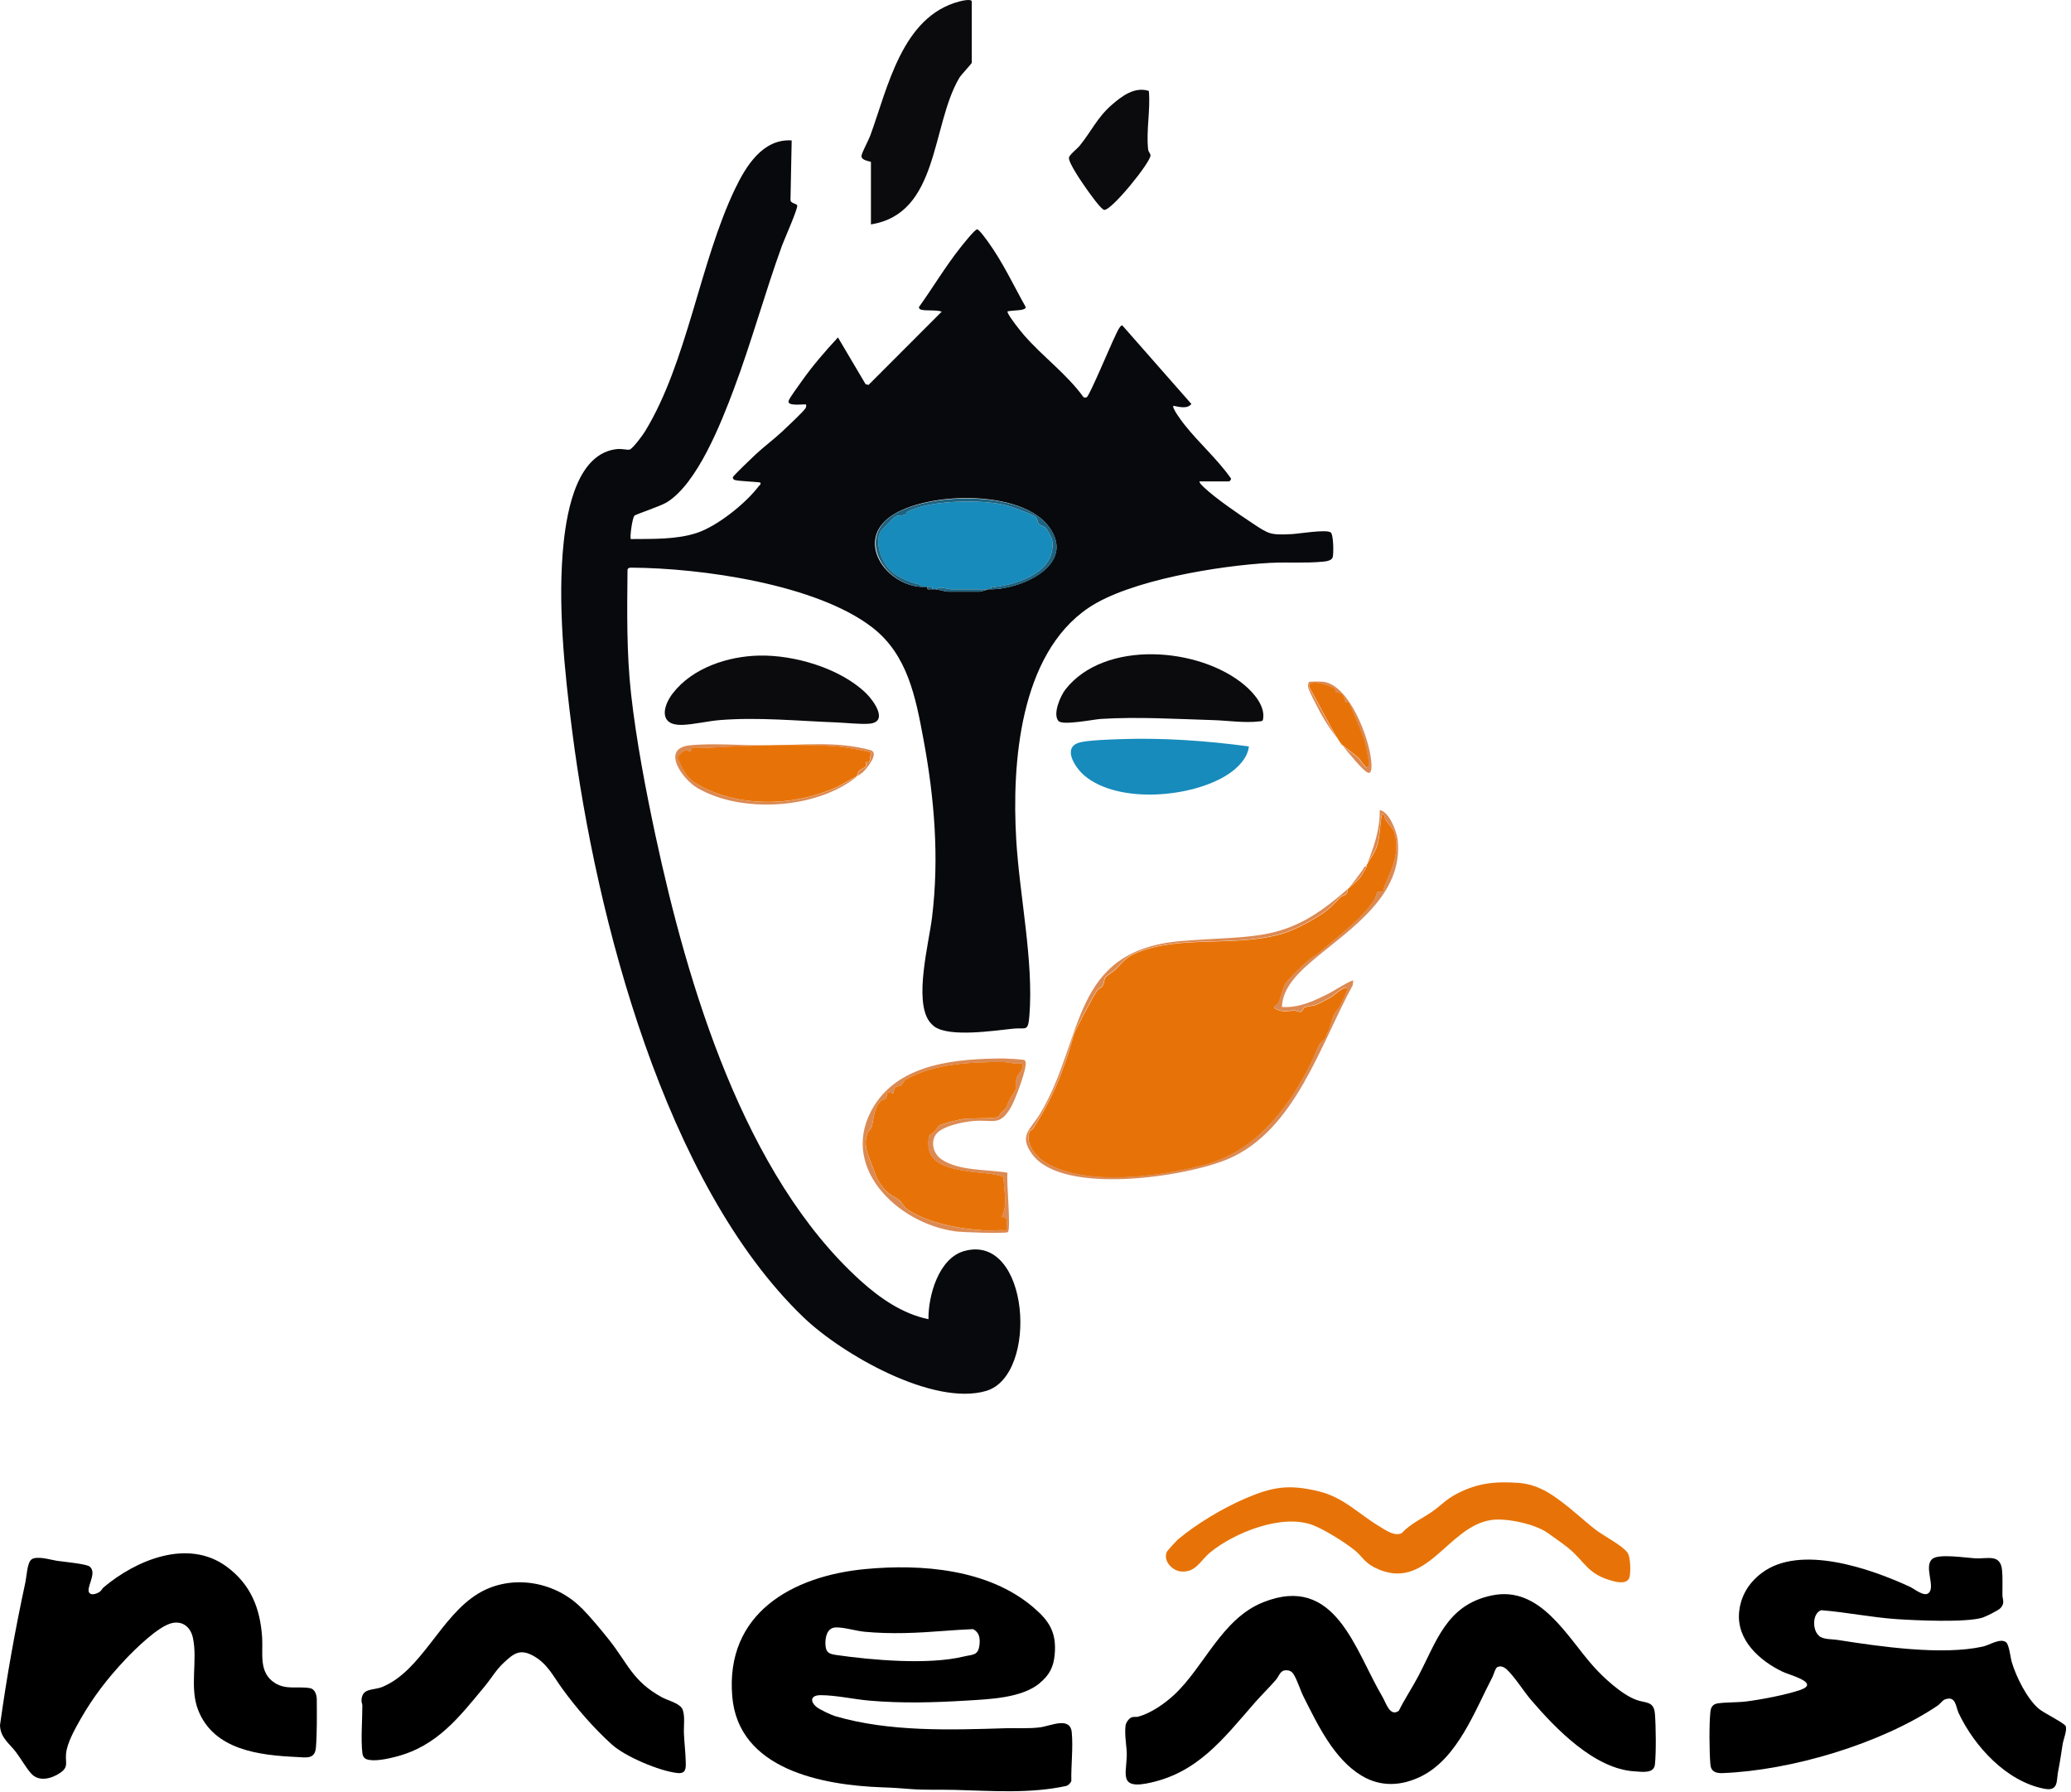
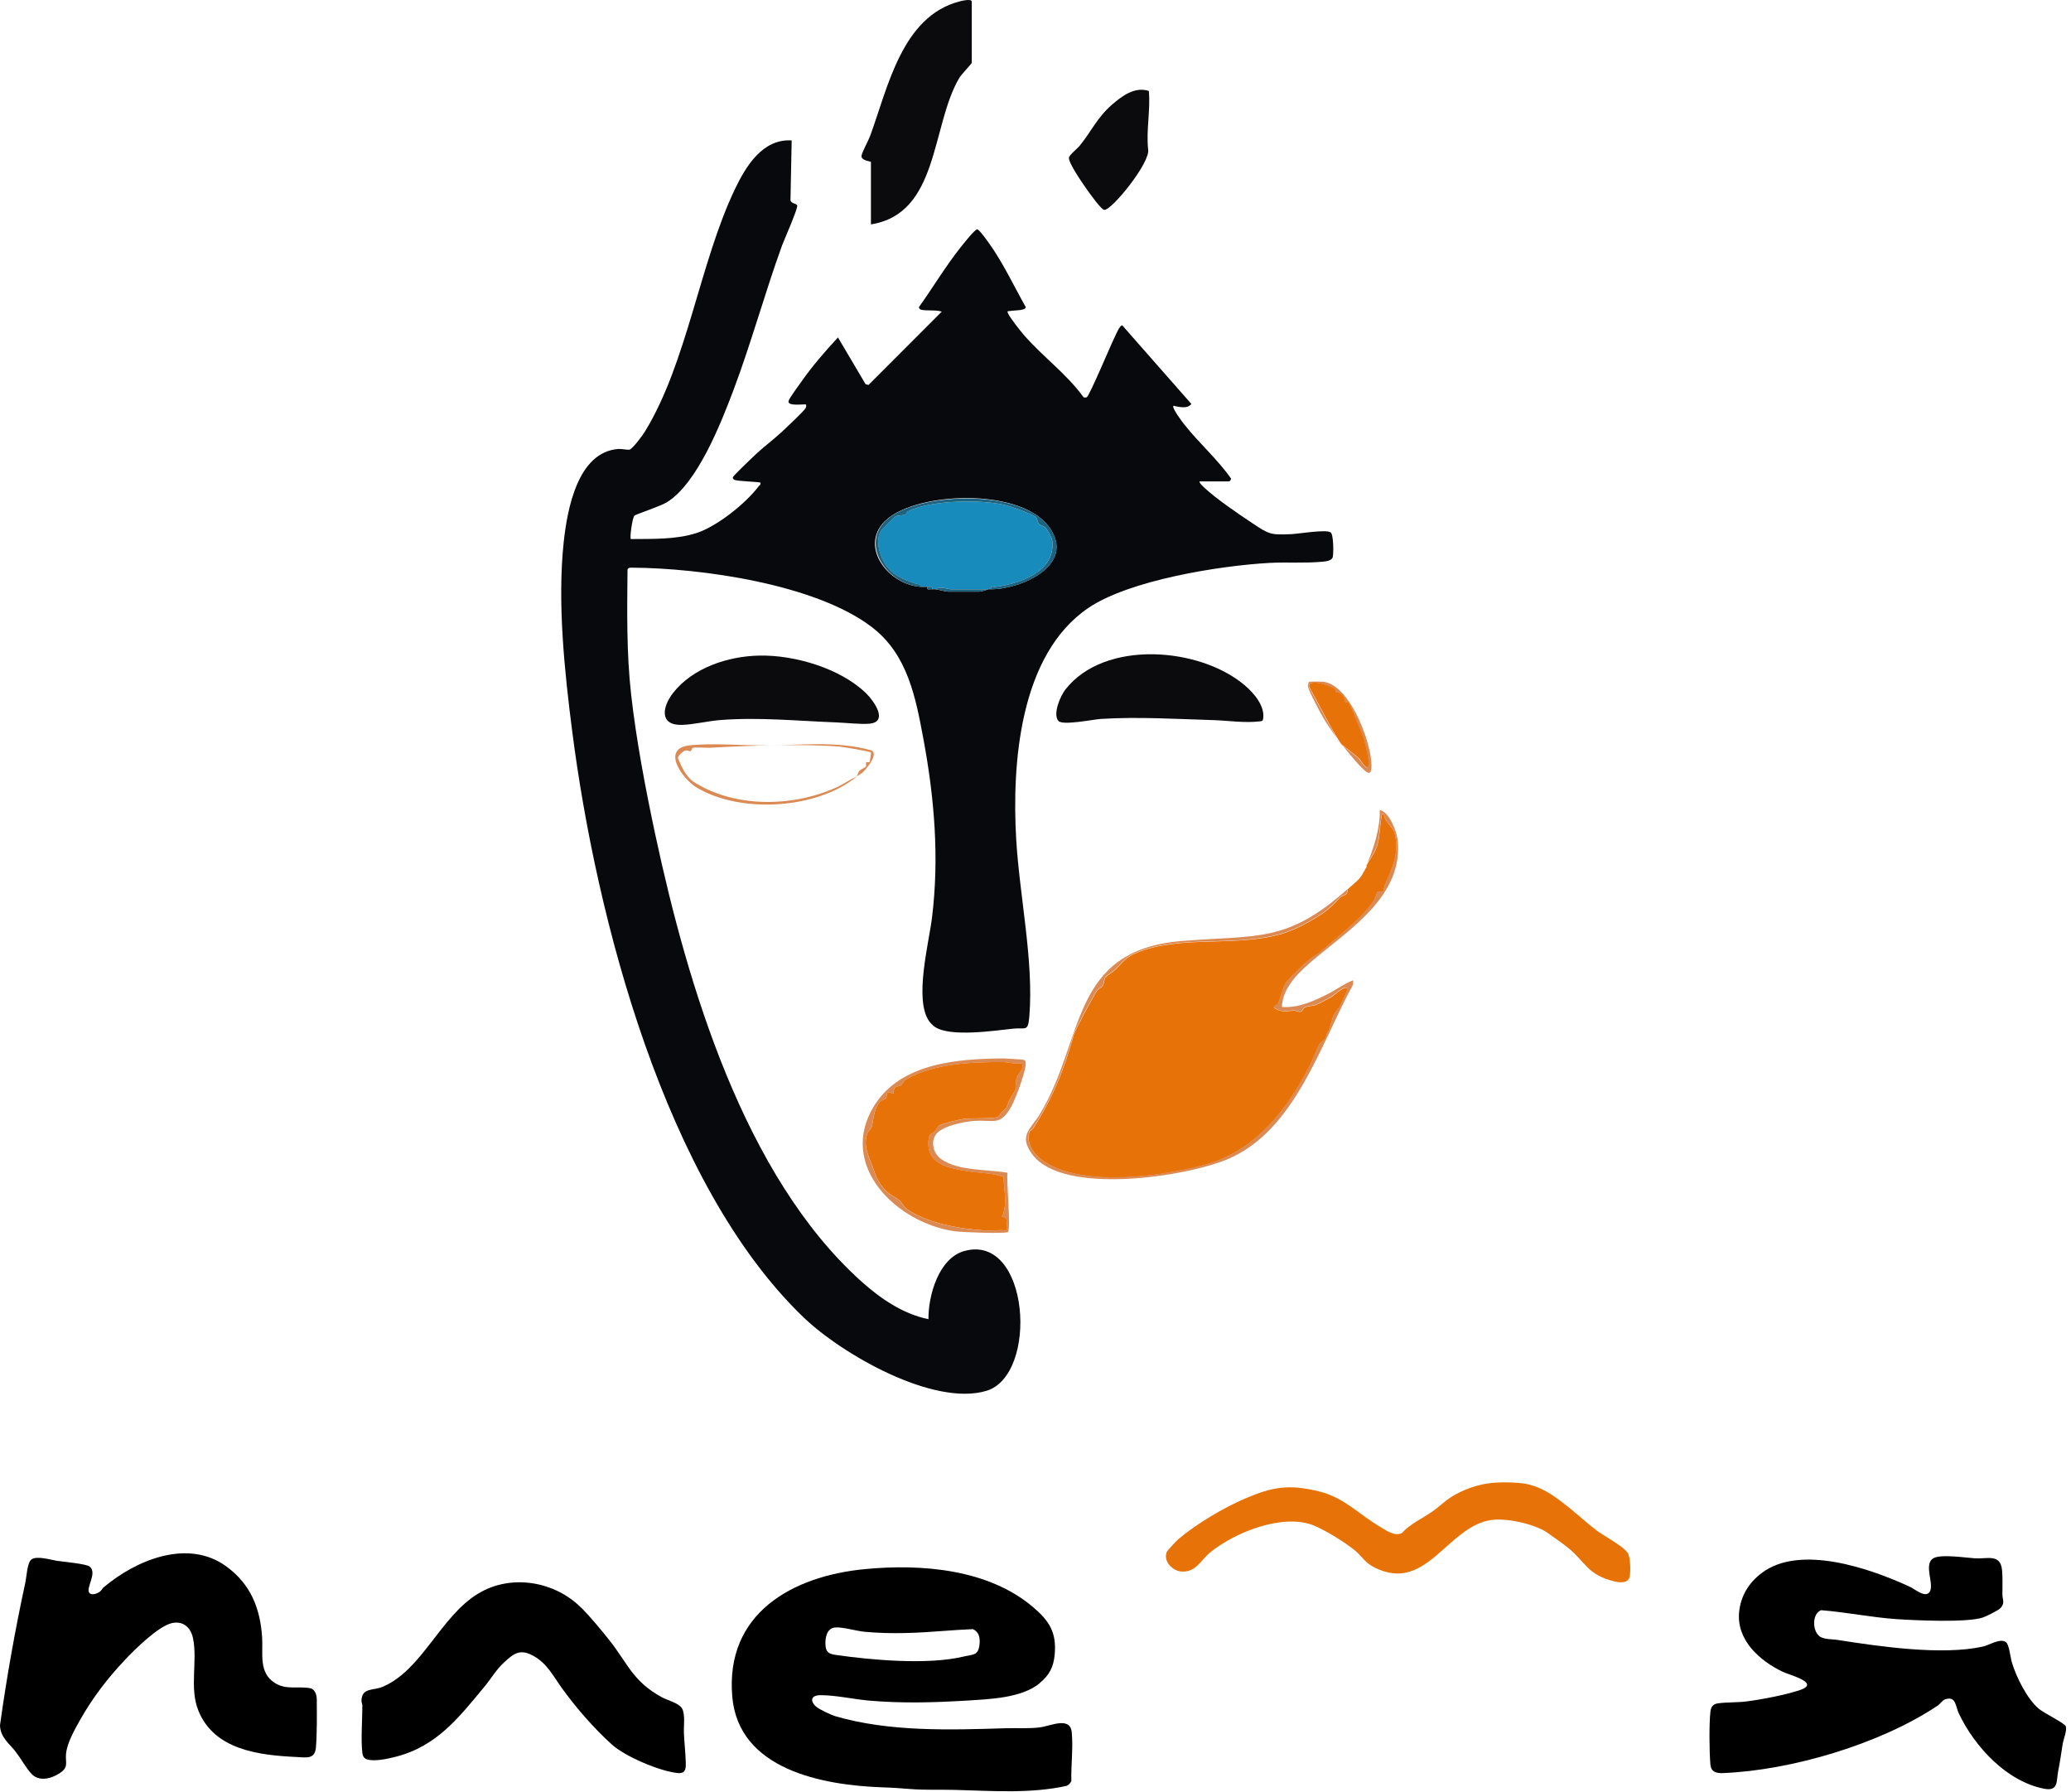
<svg xmlns="http://www.w3.org/2000/svg" width="260" height="225" viewBox="0 0 260 225" fill="none">
  <path d="M130.55 211.277C128.27 213.177 124.21 213.297 121.34 213.477C117.23 213.727 113.2 213.837 109.09 213.477C107.15 213.307 104.95 212.797 103.02 212.797C101.84 212.797 101.62 213.497 102.47 214.247C102.86 214.587 104.35 215.287 104.87 215.437C111.64 217.417 119.26 217.167 126.28 216.947C127.7 216.907 129.14 217.017 130.56 216.837C131.9 216.667 134.35 215.427 134.55 217.457C134.74 219.367 134.45 221.637 134.5 223.577C134.38 223.847 134.16 224.087 133.88 224.187C129.31 225.187 124.53 224.807 119.88 224.687C118.03 224.637 116.09 224.727 114.26 224.577C112.97 224.477 112.08 224.407 110.77 224.367C103.25 224.097 92.71 222.147 91.93 212.967C91.04 202.537 99.45 197.837 108.63 196.967C115.72 196.297 124.08 196.967 129.7 201.747C131.73 203.467 132.66 204.917 132.41 207.687C132.27 209.267 131.74 210.277 130.54 211.267L130.55 211.277ZM104.85 204.297C103.8 204.377 103.58 205.597 103.63 206.467C103.68 207.407 104.05 207.617 104.94 207.747C109.51 208.407 116.57 209.017 120.98 207.947C122.15 207.667 122.81 207.857 122.97 206.457C123.06 205.647 122.94 204.867 122.14 204.507C120.94 204.557 119.74 204.637 118.55 204.727C115.19 204.987 111.94 205.157 108.54 204.837C107.47 204.737 105.81 204.227 104.86 204.297H104.85Z" fill="black" />
-   <path d="M200.041 209.179C201.341 210.629 203.601 212.719 205.431 213.389C206.591 213.819 207.621 213.499 207.761 215.109C207.891 216.619 207.931 220.049 207.761 221.519C207.621 222.669 206.151 222.419 205.221 222.359C200.201 222.079 195.321 217.019 192.241 213.429C191.291 212.319 190.201 210.559 189.211 209.609C188.881 209.299 188.421 209.039 187.971 209.279C187.721 209.409 187.521 210.219 187.381 210.489C185.181 214.699 183.021 220.669 178.491 222.949C176.011 224.199 173.391 224.369 170.951 222.909C167.461 220.819 165.431 216.509 163.661 213.009C163.251 212.199 162.851 210.849 162.381 210.139C162.171 209.819 161.871 209.669 161.491 209.669C160.681 209.669 160.631 210.359 160.191 210.859C159.351 211.829 158.401 212.759 157.551 213.719C153.551 218.289 150.291 222.699 143.901 223.889C140.121 224.589 141.681 222.099 141.431 219.609C141.351 218.699 141.181 217.479 141.311 216.579C141.361 216.219 141.761 215.669 142.101 215.569C142.381 215.479 142.671 215.569 142.921 215.489C144.491 215.059 146.201 213.869 147.391 212.769C151.201 209.229 153.361 203.229 158.571 201.139C167.681 197.499 170.091 207.149 173.561 213.009C174.011 213.769 174.491 215.559 175.611 214.759C176.331 213.309 177.231 211.959 177.991 210.539C180.371 206.059 181.561 201.479 187.281 200.279C193.381 198.999 196.701 205.449 200.051 209.189L200.041 209.179Z" fill="black" />
  <path d="M228.37 205.369C228.97 205.839 230.03 205.749 230.74 205.869C235.97 206.689 243.79 207.829 248.92 206.699C249.76 206.519 251.08 205.609 251.83 206.139C252.24 206.429 252.39 208.059 252.57 208.659C253.12 210.509 254.47 213.229 255.95 214.499C256.56 215.019 259.24 216.329 259.35 216.709C259.51 217.259 259.05 218.329 258.95 218.959C258.76 220.139 258.63 221.149 258.39 222.329C258.15 223.509 258.47 224.889 256.67 224.549C251.93 223.649 247.9 219.269 245.91 215.079C245.51 214.249 245.58 212.849 244.2 213.319C243.87 213.429 243.57 213.899 243.29 214.089C236.12 218.909 224.88 222.249 216.26 222.579C215.44 222.609 214.81 222.409 214.73 221.509C214.59 219.959 214.56 216.399 214.73 214.879C214.8 214.259 215.05 213.909 215.7 213.819C216.8 213.669 218.15 213.729 219.29 213.579C221.22 213.329 224.14 212.769 225.96 212.159C228.63 211.259 224.65 210.269 223.8 209.859C220.92 208.479 218.02 205.899 218.33 202.409C218.52 200.359 219.54 198.699 221.15 197.479C225.97 193.799 234.81 196.899 239.77 199.189C240.35 199.459 241.53 200.469 242.11 199.989C243.07 199.209 241.38 196.469 242.69 195.629C243.59 195.049 246.78 195.549 247.96 195.619C249.49 195.709 251.13 195.019 251.34 197.069C251.44 198.039 251.38 199.179 251.39 200.169C251.39 200.839 251.74 201.169 251.17 201.849C250.94 202.129 249.3 202.939 248.9 203.059C246.85 203.709 240.44 203.409 238.07 203.249C234.91 203.029 231.79 202.379 228.63 202.129C227.48 202.559 227.53 204.689 228.38 205.349L228.37 205.369Z" fill="black" />
  <path d="M15.67 208.389C13.54 210.629 11.64 213.109 10.11 215.809C9.42 217.029 8.41 218.789 8.29 220.169C8.19 221.299 8.65 221.809 7.54 222.559C6.43 223.309 4.86 223.699 3.91 222.629C3.27 221.919 2.61 220.739 2 219.939C1.19 218.869 0.04 218.139 0 216.569C0.84 210.519 1.91 204.529 3.2 198.569C3.34 197.909 3.41 196.189 3.94 195.769C4.6 195.249 6.4 195.819 7.14 195.929C7.88 196.039 10.83 196.309 11.25 196.649C12.3 197.479 10.64 199.439 11.26 200.009C11.57 200.289 12.23 200.029 12.53 199.809C12.76 199.639 12.83 199.419 13 199.269C17.09 195.819 23.61 193.099 28.45 196.659C31.47 198.879 32.67 201.879 32.91 205.569C33.04 207.599 32.44 209.949 34.51 211.269C35.93 212.169 37.45 211.649 38.92 211.919C39.55 212.029 39.76 212.769 39.77 213.319C39.78 215.099 39.81 217.649 39.66 219.389C39.53 220.869 38.43 220.619 37.24 220.559C32.55 220.339 26.87 219.689 24.89 214.699C23.75 211.829 24.84 208.489 24.22 205.599C23.94 204.309 23 203.459 21.63 203.739C19.89 204.099 16.9 207.079 15.66 208.389H15.67Z" fill="black" />
  <path d="M73.011 201.848C74.091 202.938 75.501 204.638 76.471 205.858C78.851 208.858 79.401 211.028 83.091 213.058C83.811 213.448 85.231 213.788 85.621 214.458C86.051 215.198 85.821 216.698 85.861 217.588C85.911 218.768 86.061 219.988 86.091 221.168C86.121 222.028 86.091 222.688 85.031 222.568C82.771 222.318 78.501 220.508 76.811 218.988C74.551 216.948 72.311 214.368 70.531 211.898C69.461 210.418 68.721 208.858 67.011 207.888C65.301 206.918 64.491 207.558 63.261 208.708C62.291 209.598 61.701 210.658 60.901 211.628C57.661 215.538 54.891 219.198 49.681 220.528C48.711 220.778 46.981 221.168 46.051 220.848C45.691 220.728 45.531 220.418 45.491 220.058C45.291 218.358 45.491 215.888 45.491 214.098C45.491 213.888 45.381 213.688 45.381 213.528C45.401 211.828 46.831 212.238 47.981 211.768C52.961 209.728 55.271 202.908 60.061 200.028C64.181 197.548 69.661 198.488 72.991 201.848H73.011Z" fill="black" />
  <path d="M121.99 7.898C121.97 8.018 120.67 9.368 120.42 9.798C116.88 15.838 117.9 26.818 109.34 28.168V20.328C109.34 20.248 108.06 20.178 108.16 19.538C108.23 19.078 109.03 17.638 109.26 17.008C111.47 10.958 113.24 2.058 120.46 0.178C120.73 0.108 122 -0.202 122 0.208V7.888L121.99 7.898Z" fill="#0B0B0D" />
  <path d="M95.301 82.297C99.721 82.197 105.491 83.887 108.721 87.017C109.711 87.977 111.601 90.647 109.121 90.847C108.051 90.937 106.221 90.737 105.051 90.687C100.191 90.507 95.311 90.007 90.441 90.387C88.891 90.507 87.121 90.947 85.621 90.997C82.721 91.077 83.151 88.717 84.491 86.997C86.961 83.827 91.391 82.377 95.301 82.297Z" fill="#0B0B0D" />
  <path d="M132.881 90.508C132.131 89.638 133.131 87.358 133.751 86.558C138.671 80.258 150.621 81.228 156.271 86.028C157.451 87.028 158.941 88.748 158.541 90.408C158.431 90.558 158.251 90.538 158.091 90.558C156.251 90.778 154.191 90.458 152.361 90.398C147.651 90.258 142.911 89.958 138.201 90.248C137.281 90.308 133.401 91.098 132.891 90.508H132.881Z" fill="#0B0B0D" />
-   <path d="M156.79 93.708C156.63 95.178 155.36 96.428 154.18 97.198C149.72 100.128 140.44 100.958 136.16 97.378C135 96.408 133.26 93.798 135.57 93.198C136.64 92.918 139.37 92.828 140.58 92.788C145.94 92.588 151.49 92.988 156.78 93.698L156.79 93.708Z" fill="#178BBB" />
-   <path d="M139.559 13.178C140.809 12.088 142.449 10.828 144.229 11.418C144.449 13.778 143.879 16.388 144.139 18.748C144.179 19.088 144.439 19.288 144.439 19.498C144.479 20.338 139.609 26.378 138.639 26.348C138.259 26.348 136.739 24.188 136.429 23.748C135.959 23.088 134.129 20.458 134.199 19.798C134.239 19.438 135.259 18.658 135.559 18.278C137.019 16.478 137.739 14.768 139.569 13.168L139.559 13.178Z" fill="#0B0B0D" />
+   <path d="M139.559 13.178C140.809 12.088 142.449 10.828 144.229 11.418C144.449 13.778 143.879 16.388 144.139 18.748C144.479 20.338 139.609 26.378 138.639 26.348C138.259 26.348 136.739 24.188 136.429 23.748C135.959 23.088 134.129 20.458 134.199 19.798C134.239 19.438 135.259 18.658 135.559 18.278C137.019 16.478 137.739 14.768 139.569 13.168L139.559 13.178Z" fill="#0B0B0D" />
  <path d="M168.55 93.557C167.34 92.037 166.35 90.627 165.46 88.887C165.16 88.297 164.32 86.747 164.21 86.207C164.18 86.057 164.26 85.647 164.35 85.597C164.45 85.537 165.95 85.547 166.2 85.587C169.43 86.087 171.88 92.627 172.14 95.467C172.17 95.797 172.32 97.097 171.8 97.017C171.2 96.927 169.02 94.157 168.54 93.567C168.74 93.797 170.14 94.747 170.65 95.297C170.9 95.567 171.72 97.087 171.82 95.867C171.86 95.387 171.38 93.347 171.21 92.777C171.05 92.247 169.45 88.337 169.25 88.177C169.15 88.097 168.92 88.177 168.86 88.117C168.82 88.077 168.76 87.377 168.32 87.077C168.07 86.907 167.74 86.987 167.65 86.907C167.59 86.847 167.68 86.607 167.53 86.477C167.32 86.287 166.04 85.827 165.7 85.777C165.26 85.717 164.15 85.547 164.33 86.237C164.86 87.217 165.39 88.197 165.92 89.167C166.52 90.277 167.79 92.767 168.52 93.577L168.55 93.557Z" fill="#DC8A53" />
  <path d="M115.521 73.668C115.611 73.258 115.311 73.378 115.071 73.298C113.421 72.768 111.901 72.158 110.991 70.588C110.361 69.498 109.841 67.608 110.691 66.508C110.791 66.378 112.261 64.918 112.361 64.858C112.731 64.638 113.281 64.738 113.591 64.618C113.751 64.558 113.761 64.308 113.961 64.208C116.711 62.768 123.391 62.648 126.401 63.458C127.071 63.638 129.441 64.498 129.971 64.858C130.251 65.048 130.211 65.528 130.421 65.768C130.631 66.008 131.051 65.988 131.341 66.358C131.571 66.638 132.051 67.518 132.091 67.868C132.571 71.738 127.981 73.308 124.931 73.678C124.651 73.708 124.321 73.488 124.401 73.968C124.301 73.968 124.201 73.968 124.101 73.968C123.851 73.968 123.271 73.968 122.971 73.968H119.351C118.921 73.968 117.931 73.528 117.471 73.968C117.321 73.948 117.161 73.988 117.021 73.968C117.111 73.518 116.801 73.688 116.421 73.668C116.121 73.658 115.811 73.688 115.521 73.668Z" fill="#178BBB" />
  <path d="M150.62 60.409C150.46 60.549 151.03 61.059 151.14 61.169C152.66 62.599 155.41 64.469 157.2 65.659C159.31 67.059 159.46 67.179 162.15 67.049C163.09 66.999 166.41 66.439 167.04 66.819C167.43 67.049 167.44 69.529 167.31 69.959C167.18 70.389 166.45 70.479 166.06 70.509C163.89 70.719 161.6 70.549 159.44 70.659C153.17 70.999 141.81 72.809 136.63 76.319C127.99 82.179 127.02 95.899 127.58 105.389C127.99 112.409 129.79 120.659 129.23 127.539C129.06 129.599 128.78 128.959 127.2 129.129C124.8 129.379 119.28 130.229 117.34 128.889C117.13 128.739 116.81 128.419 116.66 128.209C114.73 125.509 116.61 118.429 117.01 115.169C117.93 107.659 117.31 100.189 115.93 92.779C114.95 87.519 113.94 82.159 109.48 78.739C102.42 73.319 88.01 71.309 79.28 71.259C79.05 71.259 78.85 71.269 78.78 71.519C78.73 76.739 78.65 81.959 79.23 87.149C79.88 92.949 81.07 99.169 82.29 104.879C86.33 123.679 93.41 147.559 108.05 160.779C110.48 162.969 113.3 164.929 116.56 165.599C116.53 162.659 117.83 157.959 121.04 157.049C129.27 154.729 130.45 172.629 123.82 174.599C117.19 176.569 105.74 170.029 100.89 165.379C83.48 148.679 74.83 115.149 71.84 91.829C70.87 84.309 69.96 75.569 70.77 68.039C71.21 63.999 72.49 56.749 77.62 56.359C78.01 56.329 78.88 56.509 79.05 56.439C79.49 56.259 80.69 54.629 80.98 54.149C86.27 45.509 87.85 32.959 92.28 23.709C93.64 20.869 95.76 17.389 99.39 17.629L99.24 25.089C99.24 25.539 99.93 25.519 100.08 25.769C100.25 26.039 98.44 30.119 98.18 30.819C96.02 36.779 94.35 42.929 92.12 48.869C90.55 53.039 87.56 60.699 83.71 63.059C82.93 63.539 79.81 64.569 79.65 64.729C79.38 65.009 79.04 67.509 79.2 67.669C81.89 67.639 84.83 67.749 87.42 66.919C90.01 66.089 93.61 63.209 95.25 61.039C95.36 60.889 95.54 60.849 95.47 60.589C95.35 60.489 92.75 60.409 92.26 60.259C92.11 60.219 91.97 60.079 92.01 59.909C92.05 59.709 94.5 57.389 94.87 57.039C95.93 56.049 97.13 55.169 98.19 54.179C98.69 53.709 100.92 51.629 101.13 51.239C101.21 51.089 101.23 50.959 101.2 50.789C101.08 50.669 98.8 51.079 99 50.329C99.09 49.979 100.32 48.319 100.63 47.879C102 45.929 103.58 44.109 105.2 42.359L108.67 48.229L109.04 48.319L118.23 39.119C117.55 38.869 116.22 39.049 115.62 38.869C115.48 38.829 115.33 38.689 115.38 38.529C117.14 36.069 118.7 33.439 120.58 31.069C120.88 30.689 122.39 28.779 122.68 28.789C122.92 28.789 123.87 30.119 124.08 30.409C125.91 32.949 127.24 35.819 128.77 38.539C128.85 39.019 127.23 38.939 126.75 39.049C126.62 39.079 126.41 38.989 126.52 39.269C126.75 39.839 128.08 41.519 128.55 42.059C130.87 44.739 133.94 46.959 136.03 49.859C136.13 49.919 136.34 49.919 136.44 49.859C136.8 49.639 139.46 43.269 139.95 42.299C140.1 41.999 140.59 40.779 140.9 40.849L149.57 50.709C149.06 51.369 148.03 51.079 147.31 50.939C147.09 51.189 148.41 52.949 148.67 53.269C150.51 55.609 152.82 57.609 154.54 60.059C154.6 60.189 154.36 60.429 154.32 60.429H150.63L150.62 60.409ZM115.52 73.669C115.82 73.689 116.12 73.659 116.42 73.669C116.33 74.149 116.66 73.929 117.02 73.969C117.17 73.989 117.33 73.949 117.47 73.969C117.84 74.019 118.73 74.269 119.05 74.269H122.97C123.13 74.269 123.88 74.059 124.1 73.969C124.2 73.969 124.3 73.969 124.4 73.969C128.25 73.969 135.07 70.929 131.76 66.229C128.34 61.379 116.29 61.709 111.85 64.799C107.41 67.889 111.12 73.299 115.51 73.659L115.52 73.669Z" fill="#08090C" />
  <path d="M124.411 73.967C124.331 73.487 124.661 73.707 124.941 73.677C127.991 73.297 132.581 71.737 132.101 67.867C132.061 67.527 131.571 66.647 131.351 66.357C131.061 65.987 130.651 66.007 130.431 65.767C130.211 65.527 130.261 65.047 129.981 64.857C129.451 64.497 127.081 63.637 126.411 63.457C123.401 62.647 116.721 62.767 113.971 64.207C113.771 64.307 113.761 64.567 113.601 64.617C113.291 64.727 112.731 64.637 112.371 64.857C112.271 64.917 110.801 66.377 110.701 66.507C109.851 67.607 110.371 69.497 111.001 70.587C111.901 72.157 113.431 72.767 115.081 73.297C115.321 73.377 115.621 73.257 115.531 73.667C111.141 73.307 107.571 67.797 111.871 64.807C116.171 61.817 128.361 61.387 131.781 66.237C135.091 70.937 128.271 73.977 124.421 73.977L124.411 73.967Z" fill="#1E6380" />
  <path d="M124.101 73.969C123.881 74.059 123.131 74.269 122.971 74.269H119.051C118.731 74.269 117.831 74.019 117.471 73.969C117.931 73.529 118.921 73.969 119.351 73.969H122.971C123.271 73.969 123.851 73.969 124.101 73.969Z" fill="#1E6380" />
  <path d="M116.42 73.668C116.8 73.688 117.12 73.518 117.02 73.968C116.65 73.918 116.32 74.148 116.42 73.668Z" fill="#1E6380" />
  <path d="M168.549 93.558C167.819 92.748 166.549 90.258 165.949 89.148C165.419 88.168 164.889 87.198 164.359 86.218C164.179 85.528 165.289 85.698 165.729 85.758C166.059 85.808 167.349 86.268 167.559 86.458C167.709 86.588 167.619 86.828 167.679 86.888C167.759 86.968 168.099 86.888 168.349 87.058C168.789 87.358 168.849 88.058 168.889 88.098C168.939 88.158 169.179 88.078 169.279 88.158C169.469 88.318 171.079 92.228 171.239 92.758C171.409 93.328 171.889 95.368 171.849 95.848C171.749 97.078 170.929 95.548 170.679 95.278C170.169 94.728 168.779 93.768 168.569 93.548L168.549 93.558Z" fill="#E77308" />
  <path d="M171.56 108.628C171.96 107.888 172.6 107.068 172.87 106.248C173.3 104.958 173.2 103.478 173.52 102.148C173.87 102.228 173.8 102.698 173.97 102.948C174.18 103.258 174.9 104.038 175.01 104.378C175.83 106.868 174.82 108.968 173.85 111.148C173.76 111.338 173.69 111.908 173.66 111.928C173.54 112.028 173.08 111.848 172.94 111.968C172.9 111.998 172.67 112.758 172.53 112.988C171.19 115.058 168.54 117.138 166.67 118.728C165.88 119.408 165.53 119.738 164.7 120.228C164.15 120.558 161.67 122.958 161.36 123.518C161 124.168 160.74 125.518 160.43 126.018C160.3 126.218 159.55 126.358 160.23 126.688C161.1 127.118 161.65 126.898 162.46 126.868C162.74 126.858 163.07 127.098 163.34 127.008C163.55 126.938 163.58 126.618 163.75 126.498C164.04 126.298 164.79 126.308 165.21 126.148C165.58 126.008 166.83 125.348 167.2 125.128C167.36 125.038 169.47 123.128 169.09 124.458C169.02 124.708 168.4 125.968 168.23 126.308C168.06 126.648 167.67 126.988 167.47 127.378C167.26 127.788 167.03 128.978 166.72 129.548C166.36 130.198 166.57 129.978 166.44 130.318C166.42 130.368 165.68 131.008 165.61 131.148C165.24 131.878 164.93 132.828 164.52 133.628C161.69 139.168 157.68 144.548 151.13 146.268C145.63 147.718 136.35 148.998 131.32 145.978C130.03 145.208 128.7 143.618 129.26 142.058C129.32 141.888 129.58 141.858 129.68 141.698C132.21 137.748 133.55 134.368 134.83 129.848C134.97 129.338 137.26 125.058 137.7 124.408C137.91 124.098 138.24 124.028 138.42 123.768C138.63 123.458 138.62 122.938 138.78 122.698C138.93 122.488 139.77 121.988 140.01 121.748C141.08 120.688 141.29 120.178 142.8 119.568C148.33 117.338 155.23 118.948 161.06 117.188C162.61 116.718 164.74 115.568 166.06 114.658C167.1 113.938 167.44 113.468 168.31 112.618C168.53 112.408 169.29 112.398 169.16 111.668C169.21 111.618 169.26 111.568 169.31 111.518C170.69 110.288 170.66 110.478 171.57 108.808C171.59 108.768 171.55 108.698 171.57 108.658L171.56 108.628Z" fill="#E77308" />
  <path d="M171.561 108.627C172.471 106.417 173.251 104.127 173.221 101.697C174.391 101.847 175.351 104.397 175.461 105.407C176.241 112.357 169.551 116.577 165.011 120.387C163.201 121.907 160.991 123.917 160.941 126.407C163.121 126.547 165.011 125.627 166.891 124.677C167.291 124.477 169.741 122.927 169.901 123.097L169.821 123.687C165.781 131.057 162.601 141.867 154.231 145.467C148.961 147.737 133.451 150.107 129.611 144.927C127.821 142.507 129.391 141.777 130.551 139.857C136.241 130.447 134.261 119.247 148.431 118.117C157.961 117.357 161.561 118.377 169.141 111.637C169.271 112.367 168.511 112.377 168.291 112.587C167.421 113.437 167.081 113.907 166.041 114.627C164.731 115.537 162.591 116.687 161.041 117.157C155.211 118.927 148.311 117.307 142.781 119.537C141.271 120.147 141.061 120.657 139.991 121.717C139.741 121.957 138.901 122.457 138.761 122.667C138.591 122.897 138.611 123.427 138.401 123.737C138.221 123.997 137.901 124.067 137.681 124.377C137.241 125.027 134.951 129.307 134.811 129.817C133.531 134.337 132.191 137.717 129.661 141.667C129.561 141.827 129.301 141.857 129.241 142.027C128.681 143.587 130.011 145.177 131.301 145.947C136.331 148.957 145.621 147.677 151.111 146.237C157.661 144.517 161.671 139.127 164.501 133.597C164.911 132.797 165.221 131.847 165.591 131.117C165.661 130.977 166.401 130.347 166.421 130.287C166.551 129.947 166.341 130.177 166.701 129.517C167.021 128.947 167.241 127.757 167.451 127.347C167.651 126.967 168.031 126.637 168.211 126.277C168.391 125.917 168.991 124.687 169.071 124.427C169.451 123.097 167.341 124.997 167.181 125.097C166.811 125.317 165.561 125.977 165.191 126.117C164.771 126.277 164.031 126.267 163.731 126.467C163.561 126.587 163.531 126.907 163.321 126.977C163.051 127.067 162.721 126.827 162.441 126.837C161.631 126.867 161.081 127.087 160.211 126.657C159.531 126.327 160.281 126.187 160.411 125.987C160.721 125.487 160.981 124.137 161.341 123.487C161.651 122.927 164.131 120.527 164.681 120.197C165.511 119.707 165.851 119.377 166.651 118.697C168.521 117.097 171.171 115.027 172.511 112.957C172.661 112.727 172.881 111.977 172.921 111.937C173.061 111.827 173.521 111.997 173.641 111.897C173.671 111.867 173.751 111.307 173.831 111.117C174.801 108.937 175.811 106.837 174.991 104.347C174.881 104.007 174.161 103.227 173.951 102.917C173.781 102.667 173.851 102.197 173.501 102.117C173.181 103.447 173.281 104.927 172.851 106.217C172.571 107.037 171.941 107.857 171.541 108.597L171.561 108.627Z" fill="#DC8A53" />
-   <path d="M171.561 108.778C170.651 110.448 170.681 110.258 169.301 111.488C169.961 110.748 170.531 109.948 171.111 109.148C171.241 108.968 171.221 108.698 171.561 108.778Z" fill="#DC8A53" />
  <path d="M126.491 147.217C126.311 148.157 126.961 154.357 126.521 154.667C126.201 154.887 120.761 154.687 119.961 154.577C112.621 153.597 105.071 146.317 109.751 138.797C113.101 133.417 120.251 132.907 125.981 132.867C126.301 132.867 128.371 132.997 128.521 133.047C128.651 133.087 128.711 133.147 128.751 133.277C129.001 134.017 127.451 138.027 126.991 138.857C125.541 141.457 124.761 140.517 122.221 140.717C120.971 140.817 118.061 141.377 117.411 142.537C116.831 143.557 117.241 144.867 118.181 145.517C120.371 147.037 123.981 146.767 126.491 147.217ZM128.321 133.487C127.491 133.637 126.611 133.327 125.831 133.327C121.861 133.327 117.291 133.517 113.801 135.467C113.421 135.677 113.321 136.127 113.091 136.267C112.901 136.387 112.601 136.347 112.411 136.487C112.121 136.707 112.231 137.217 112.201 137.257C112.111 137.347 111.611 137.027 111.441 137.167C111.271 137.307 111.331 137.677 111.221 137.857C111.081 138.077 110.721 138.067 110.551 138.237C109.711 139.067 109.691 140.377 109.461 141.367C109.381 141.727 109.061 141.887 108.931 142.197C108.281 143.707 109.031 145.127 109.541 146.477C109.961 147.597 110.071 148.137 110.921 149.167C111.651 150.047 112.191 150.127 112.891 150.667C113.191 150.897 113.421 151.477 113.871 151.797C116.291 153.507 120.491 154.287 123.421 154.447C124.391 154.497 125.391 154.397 126.361 154.447C126.281 153.787 126.701 152.717 125.761 152.787C126.541 151.227 126.011 149.477 125.991 147.807C125.861 147.607 124.771 147.427 124.461 147.377C123.591 147.227 122.491 147.197 121.621 147.057C119.191 146.657 116.211 146.217 116.571 143.067C116.661 142.257 116.901 142.477 117.331 142.027C117.521 141.817 117.671 141.477 117.851 141.337C118.191 141.067 120.641 140.487 121.171 140.437C121.861 140.377 124.941 140.437 125.311 140.207C125.461 140.117 125.531 139.807 125.681 139.677C126.651 138.837 126.221 139.137 126.701 138.137C126.861 137.807 127.481 136.907 127.531 136.707C127.641 136.317 127.501 135.837 127.591 135.417C127.721 134.817 128.601 134.337 128.311 133.497L128.321 133.487Z" fill="#DC8A53" />
  <path d="M128.32 133.488C128.61 134.328 127.73 134.798 127.6 135.408C127.51 135.838 127.65 136.308 127.54 136.698C127.48 136.898 126.87 137.798 126.71 138.128C126.22 139.128 126.66 138.818 125.69 139.668C125.54 139.798 125.47 140.108 125.32 140.198C124.95 140.428 121.87 140.368 121.18 140.428C120.65 140.468 118.2 141.058 117.86 141.328C117.68 141.468 117.54 141.818 117.34 142.018C116.91 142.468 116.67 142.258 116.58 143.058C116.22 146.218 119.2 146.648 121.63 147.048C122.5 147.188 123.6 147.218 124.47 147.368C124.78 147.418 125.87 147.598 126 147.798C126.02 149.468 126.54 151.218 125.77 152.778C126.72 152.708 126.29 153.778 126.37 154.438C125.39 154.388 124.4 154.498 123.43 154.438C120.49 154.278 116.3 153.498 113.88 151.788C113.43 151.468 113.2 150.888 112.9 150.658C112.21 150.118 111.66 150.038 110.93 149.158C110.08 148.128 109.97 147.588 109.55 146.468C109.04 145.118 108.29 143.698 108.94 142.188C109.07 141.888 109.39 141.728 109.47 141.358C109.7 140.368 109.72 139.058 110.56 138.228C110.73 138.058 111.09 138.058 111.23 137.848C111.35 137.668 111.28 137.298 111.45 137.158C111.62 137.018 112.12 137.338 112.21 137.248C112.24 137.218 112.13 136.708 112.42 136.478C112.61 136.338 112.92 136.378 113.1 136.258C113.33 136.108 113.42 135.668 113.81 135.458C117.3 133.508 121.87 133.318 125.84 133.318C126.62 133.318 127.49 133.628 128.33 133.478L128.32 133.488Z" fill="#E77308" />
  <path d="M107.53 97.478C107.6 97.448 107.75 96.918 107.88 96.768C108.03 96.598 108.65 96.328 108.7 96.238C108.79 96.068 108.67 95.768 108.75 95.688C108.81 95.628 109.1 95.718 109.16 95.658C109.2 95.618 109.38 94.508 109.34 94.468C109.2 94.318 105.8 93.748 105.35 93.718C100.49 93.348 93.99 93.598 89.09 93.868C88.65 93.888 87.14 93.768 86.93 93.898C86.85 93.948 86.84 94.248 86.67 94.298C86.55 94.328 86.31 94.168 86.11 94.198C85.81 94.238 85.13 94.828 85.1 95.158C85.57 96.248 86.04 97.348 86.99 98.088C92.11 101.418 99.41 101.358 104.95 98.868C105.93 98.428 106.62 97.888 107.56 97.488C102.59 101.558 93.09 102.168 87.54 98.908C85.67 97.808 82.93 93.978 86.55 93.568C89.4 93.248 93.35 93.598 96.35 93.568C100.62 93.538 105.11 92.998 109.29 94.168C110.42 94.488 108.91 96.338 108.47 96.798C108.14 97.158 107.85 97.238 107.56 97.468L107.53 97.478Z" fill="#DC8A53" />
-   <path d="M107.53 97.477C106.59 97.877 105.9 98.417 104.92 98.857C99.38 101.347 92.09 101.407 86.96 98.077C86.02 97.327 85.54 96.237 85.07 95.147C85.1 94.827 85.79 94.227 86.08 94.187C86.28 94.157 86.52 94.317 86.64 94.287C86.82 94.247 86.82 93.947 86.9 93.887C87.11 93.757 88.62 93.887 89.06 93.857C93.96 93.577 100.46 93.327 105.32 93.707C105.78 93.737 109.18 94.307 109.31 94.457C109.35 94.497 109.18 95.607 109.13 95.647C109.07 95.707 108.78 95.617 108.72 95.677C108.64 95.757 108.76 96.067 108.67 96.227C108.62 96.317 108 96.587 107.85 96.757C107.72 96.907 107.57 97.437 107.5 97.467L107.53 97.477Z" fill="#E77308" />
  <path d="M197.381 189.588C198.411 190.408 199.391 191.338 200.441 192.118C201.411 192.838 203.771 194.068 204.341 194.938C204.711 195.508 204.721 197.218 204.601 197.878C204.441 198.778 203.381 198.688 202.671 198.518C199.201 197.648 199.131 196.128 196.811 194.258C196.121 193.698 195.091 193.008 194.341 192.458C192.771 191.318 189.191 190.548 187.291 190.798C181.661 191.558 179.121 200.048 172.581 196.778C171.271 196.118 171.021 195.368 170.051 194.588C168.821 193.598 166.401 192.088 164.941 191.498C161.061 189.918 154.931 192.388 151.871 194.928C150.721 195.888 150.101 197.448 148.251 197.268C147.151 197.158 146.021 195.948 146.471 194.838C146.551 194.638 147.681 193.428 147.901 193.238C150.201 191.298 153.521 189.318 156.281 188.128C159.741 186.638 161.771 186.298 165.521 187.198C168.721 187.968 170.511 190.028 173.221 191.638C173.991 192.098 175.071 192.898 175.991 192.448C177.051 191.278 178.571 190.618 179.811 189.748C180.931 188.968 181.481 188.268 182.811 187.558C185.441 186.168 187.661 185.938 190.631 186.148C193.411 186.348 195.331 187.928 197.381 189.568V189.588Z" fill="#E77308" />
</svg>